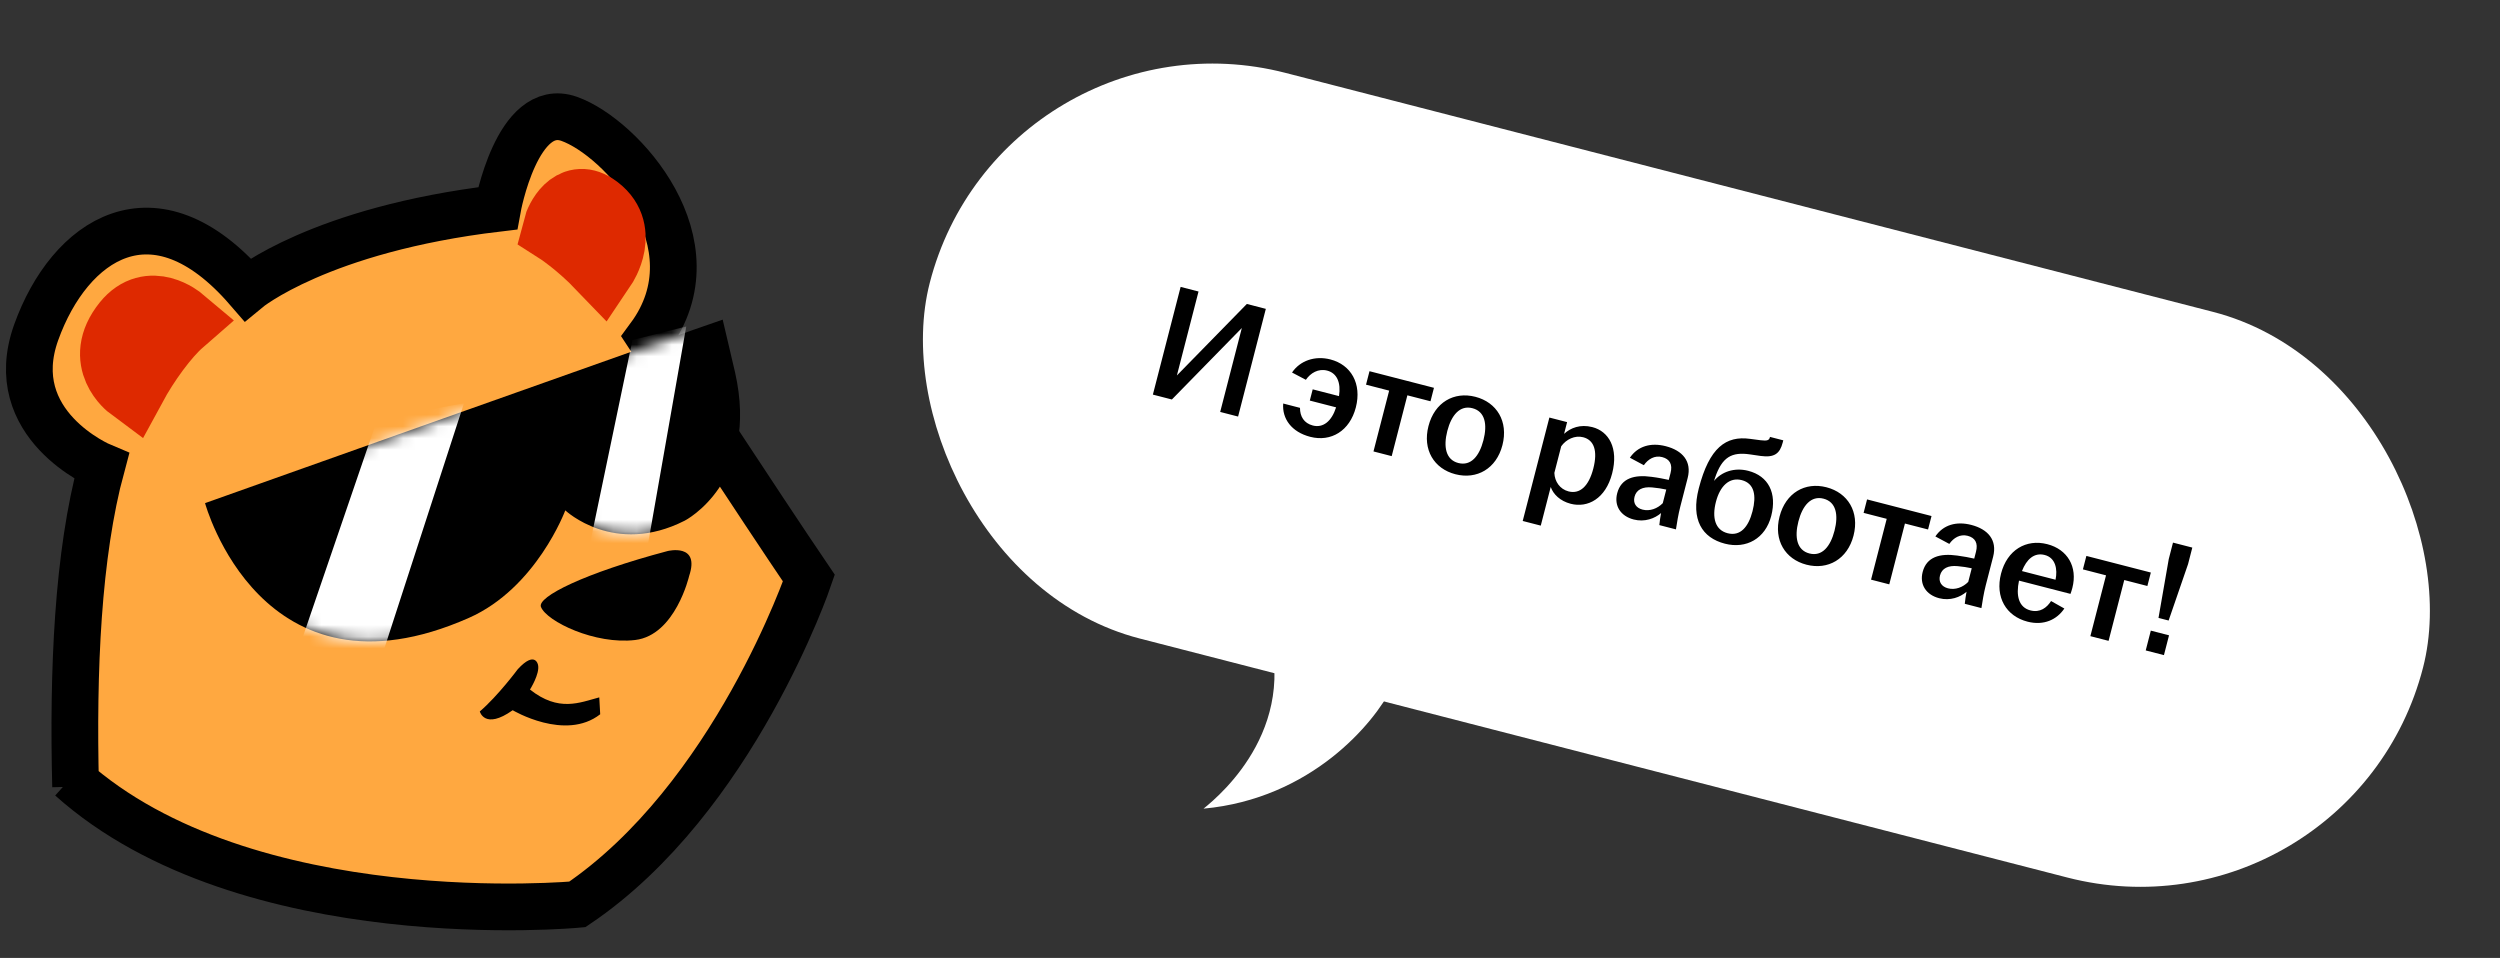
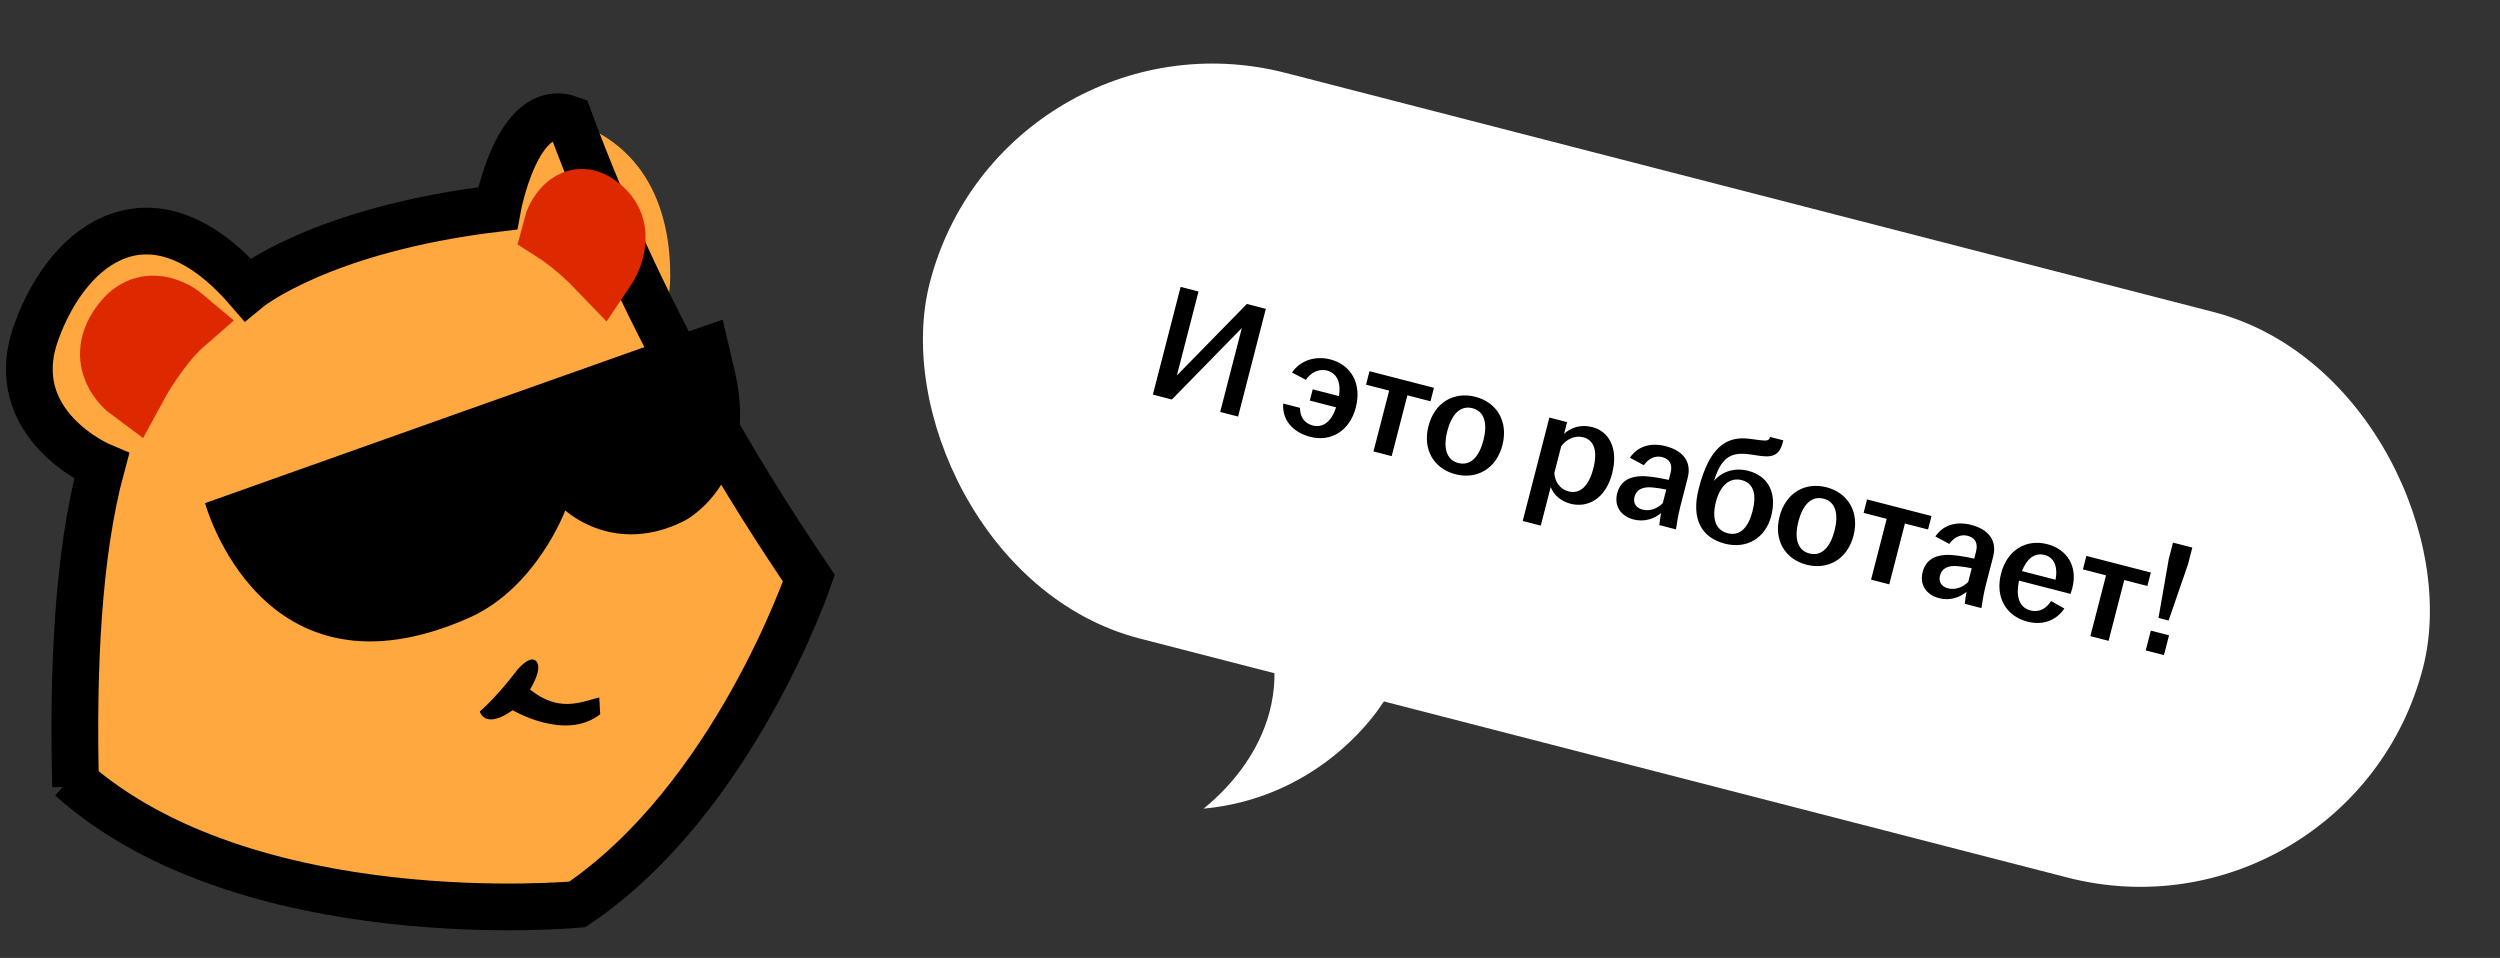
<svg xmlns="http://www.w3.org/2000/svg" width="214" height="82" viewBox="0 0 214 82" fill="none">
  <rect x="0" y="0" width="214" height="82" fill="#333333" stroke="none" />
  <path d="M3.9 26.559C5.288 23.783 1.482 33.372 3.345 35.855C4.609 37.541 7.488 38.289 8.686 40.087C10.081 42.18 8.077 43.76 7.679 46.804C6.368 56.829 3.024 64.3 10.143 69.639C18.123 75.624 27.119 76.782 35.611 77.124C40.37 77.315 44.971 78.805 49.147 76.968C54.835 74.465 58.687 69.641 62.343 63.666C64.874 59.531 67.825 54.934 69.109 49.799C70.025 46.133 59.119 34.999 57.177 31.762C55.697 29.296 57.362 27.002 57.373 23.651C57.391 18.352 55.539 11.981 47.812 10.049C44.386 9.193 43.33 18.072 39.626 18.998C35.986 19.908 32.821 19.649 29.24 20.883C26.653 21.774 23.626 24.195 21.104 24.825C21.065 24.835 19.314 22.794 18.884 22.536C16.933 21.366 14.448 19.8 12.161 20.002C7.541 20.409 4.489 23.656 3.291 27.989C2.646 30.325 1.55 33.059 3.275 35.647" fill="#FFA840" />
  <path d="M14.687 27.506C15.524 28.077 14.493 28.833 13.493 29.933C12.501 31.025 11.546 32.465 10.647 32.015C7.82 30.602 9.914 27.852 12.001 26.974C13.239 26.454 14.46 27.352 14.687 27.506Z" fill="#FF6800" />
  <path d="M51.294 22.536C51.16 22.619 51.076 22.337 50.96 22.233C50.545 21.859 50.157 21.459 49.727 21.101C49.334 20.773 48.938 20.444 48.534 20.13C47.288 19.16 48.38 18.316 49.525 18.108C49.822 18.053 50.129 18.188 50.414 18.249C50.803 18.332 51.136 18.346 51.466 18.593C51.682 18.755 51.774 19.088 51.891 19.321C52.468 20.476 52.369 21.871 51.294 22.536Z" fill="#FF6800" />
-   <path d="M6.471 67.339C6.223 57.358 6.649 47.477 8.695 39.914C8.695 39.914 0.248 36.381 3.099 28.446C5.951 20.511 13.189 15.534 21.186 24.771C21.186 24.771 27.365 19.645 42.593 17.834C42.593 17.834 44.265 8.595 48.722 10.174C53.179 11.752 61.49 20.852 55.593 28.838C55.593 28.838 65.209 43.554 69.241 49.488C69.241 49.488 62.837 68.352 49.419 77.417C49.419 77.417 21.11 80.09 6.06 66.606" stroke="black" stroke-width="4" stroke-miterlimit="10" />
-   <path d="M46.305 51.952C45.968 51.091 50.003 49.065 57.153 47.168C57.153 47.168 59.947 46.471 58.99 49.304C58.99 49.304 57.819 54.366 54.379 54.783C50.938 55.2 46.79 53.191 46.305 51.952Z" fill="black" />
+   <path d="M6.471 67.339C6.223 57.358 6.649 47.477 8.695 39.914C8.695 39.914 0.248 36.381 3.099 28.446C5.951 20.511 13.189 15.534 21.186 24.771C21.186 24.771 27.365 19.645 42.593 17.834C42.593 17.834 44.265 8.595 48.722 10.174C55.593 28.838 65.209 43.554 69.241 49.488C69.241 49.488 62.837 68.352 49.419 77.417C49.419 77.417 21.11 80.09 6.06 66.606" stroke="black" stroke-width="4" stroke-miterlimit="10" />
  <path d="M51.297 59.695C49.618 60.142 47.823 60.972 45.366 59.025C45.366 59.025 46.219 57.685 46.058 56.927C46.058 56.927 45.832 55.644 44.322 57.284C44.322 57.284 42.625 59.57 41.071 60.901C41.071 60.901 41.481 62.503 43.886 60.795C43.886 60.795 48.386 63.48 51.377 61.141" fill="black" />
  <path d="M15.41 27.47C14.056 28.649 12.392 30.933 11.256 33.03C11.256 33.03 8.361 30.883 10.88 27.764C12.856 25.317 15.41 27.47 15.41 27.47Z" stroke="#DE2900" stroke-width="6" stroke-miterlimit="10" />
  <path d="M47.742 19.556C47.742 19.556 49.545 20.702 51.514 22.756C51.514 22.756 53.61 19.646 50.813 17.805C49.005 16.615 47.926 18.829 47.742 19.556Z" stroke="#DE2900" stroke-width="6" stroke-miterlimit="10" />
  <path d="M61.862 27.36C60.087 27.933 17.553 43.068 17.553 43.068C17.553 43.068 22.344 60.749 40.13 52.894C45.922 50.337 48.389 43.687 48.389 43.687C48.389 43.687 52.569 47.645 58.616 44.567C58.616 44.567 65.047 41.28 62.92 31.867" fill="black" />
  <mask id="mask0_5029_15036" style="mask-type:luminance" maskUnits="userSpaceOnUse" x="17" y="27" width="47" height="28">
-     <path d="M61.862 27.36C60.087 27.933 17.553 43.068 17.553 43.068C17.553 43.068 22.344 60.749 40.13 52.895C45.922 50.337 48.389 43.687 48.389 43.687C48.389 43.687 52.569 47.645 58.616 44.567C58.616 44.567 65.047 41.281 62.92 31.867" fill="white" />
-   </mask>
+     </mask>
  <g mask="url(#mask0_5029_15036)">
    <path d="M39.721 34.502L32.744 55.989L25.675 55.245L32.279 35.944L39.721 34.502Z" fill="white" />
    <path d="M58.742 27.944L55.44 46.733L50.51 46.501L54.138 29.106L58.742 27.944Z" fill="white" />
  </g>
  <rect x="85.826" width="132" height="50" rx="25" transform="rotate(14.449 85.826 0)" fill="white" />
  <path d="M98.686 33.778L101.062 24.559L102.594 24.953L100.742 32.139L106.729 26.019L108.355 26.438L105.98 35.657L104.448 35.262L106.3 28.077L100.313 34.197L98.686 33.778ZM112.158 37.393C110.558 36.981 109.738 35.844 109.842 34.541L111.279 34.912C111.277 35.648 111.62 36.228 112.379 36.424C113.26 36.651 113.991 36.059 114.37 34.869L112.119 34.289L112.367 33.327L114.618 33.907C114.799 32.754 114.445 31.94 113.605 31.723C112.845 31.527 112.177 31.933 111.782 32.511L110.598 31.888C111.278 30.878 112.551 30.425 113.88 30.767C115.656 31.225 116.581 32.851 116.061 34.871C115.54 36.891 113.934 37.851 112.158 37.393ZM117.57 38.643L118.912 33.438L116.932 32.928L117.229 31.775L122.747 33.197L122.45 34.349L120.471 33.839L119.129 39.045L117.57 38.643ZM124.583 40.595C122.753 40.123 121.756 38.493 122.277 36.473C122.801 34.44 124.461 33.494 126.292 33.966C128.122 34.437 129.132 36.071 128.608 38.105C128.088 40.125 126.414 41.067 124.583 40.595ZM123.89 36.889C123.541 38.245 123.76 39.357 124.831 39.633C125.916 39.912 126.632 39.041 126.981 37.685C127.331 36.33 127.125 35.221 126.04 34.942C124.969 34.666 124.24 35.533 123.89 36.889ZM130.344 44.595L132.626 35.742L134.144 36.133L133.886 37.137C134.436 36.628 135.274 36.294 136.304 36.56C137.714 36.923 138.559 38.355 138 40.525C137.441 42.694 135.904 43.498 134.454 43.124C133.545 42.89 132.959 42.305 132.742 41.685L131.89 44.993L130.344 44.595ZM133.053 40.479C133.078 41.223 133.532 41.874 134.264 42.063C135.227 42.311 135.992 41.641 136.387 40.109C136.785 38.563 136.439 37.664 135.517 37.427C134.812 37.245 134.069 37.603 133.64 38.201L133.053 40.479ZM139.847 44.47C138.722 44.18 138.155 43.297 138.431 42.226C138.766 40.924 139.916 40.614 141.381 40.818C141.928 40.886 142.45 40.992 142.846 41.079L142.997 40.496C143.189 39.751 142.931 39.294 142.28 39.126C141.643 38.962 141.08 39.294 140.713 39.821L139.519 39.181C140.195 38.184 141.318 37.866 142.592 38.195C144.016 38.562 144.834 39.481 144.464 40.918L143.832 43.372C143.657 44.05 143.55 44.745 143.461 45.315L142.038 44.948C142.074 44.639 142.121 44.232 142.188 43.917C141.648 44.385 140.783 44.711 139.847 44.47ZM139.916 42.522C139.773 43.078 140.058 43.484 140.601 43.623C141.224 43.784 141.881 43.534 142.333 43.072L142.633 41.906C142.25 41.822 141.86 41.765 141.422 41.724C140.618 41.647 140.073 41.912 139.916 42.522ZM147.651 46.539C145.699 46.036 144.725 44.484 145.414 41.813C146.318 38.302 147.752 37.283 149.804 37.566L150.713 37.685C151.273 37.757 151.437 37.684 151.5 37.439L151.51 37.399L152.649 37.692L152.6 37.882C152.355 38.831 151.888 39.188 150.714 39.03L149.808 38.898C148.234 38.666 147.409 39.118 146.802 40.913L146.722 41.167C147.356 40.391 148.456 39.995 149.649 40.302C151.384 40.749 152.12 42.211 151.617 44.164C151.118 46.102 149.481 47.011 147.651 46.539ZM146.883 42.958C146.533 44.314 146.811 45.368 147.882 45.644C148.966 45.924 149.665 45.121 150.014 43.765C150.36 42.423 150.181 41.379 149.096 41.099C148.025 40.824 147.228 41.616 146.883 42.958ZM154.637 48.339C152.807 47.867 151.81 46.237 152.33 44.217C152.854 42.184 154.515 41.238 156.345 41.71C158.175 42.181 159.186 43.815 158.662 45.849C158.141 47.869 156.467 48.811 154.637 48.339ZM153.944 44.633C153.594 45.989 153.814 47.1 154.885 47.377C155.97 47.656 156.685 46.785 157.035 45.429C157.384 44.074 157.178 42.965 156.094 42.686C155.023 42.41 154.293 43.277 153.944 44.633ZM160.162 49.618L161.503 44.412L159.524 43.902L159.821 42.75L165.338 44.172L165.041 45.324L163.062 44.814L161.721 50.02L160.162 49.618ZM165.995 51.208C164.87 50.918 164.303 50.035 164.579 48.963C164.914 47.662 166.064 47.351 167.529 47.555C168.075 47.624 168.598 47.729 168.994 47.817L169.144 47.234C169.337 46.488 169.078 46.032 168.428 45.864C167.79 45.7 167.228 46.032 166.861 46.559L165.667 45.919C166.343 44.922 167.466 44.604 168.74 44.932C170.163 45.299 170.982 46.218 170.612 47.656L169.979 50.109C169.805 50.787 169.698 51.483 169.609 52.052L168.185 51.685C168.222 51.377 168.269 50.97 168.335 50.654C167.796 51.123 166.931 51.449 165.995 51.208ZM166.064 49.259C165.92 49.815 166.206 50.221 166.748 50.361C167.372 50.522 168.029 50.272 168.481 49.81L168.781 48.644C168.398 48.56 168.008 48.503 167.57 48.462C166.766 48.385 166.221 48.649 166.064 49.259ZM173.555 53.214C171.725 52.742 170.769 51.122 171.289 49.102C171.81 47.082 173.433 46.113 175.25 46.581C176.972 47.024 177.861 48.511 177.393 50.328C177.337 50.545 177.281 50.704 177.233 50.836L172.827 49.701C172.552 50.989 172.8 51.993 173.803 52.251C174.63 52.464 175.207 52.02 175.571 51.449L176.708 52.089C176.072 53.038 174.951 53.574 173.555 53.214ZM173.08 48.884L175.954 49.625C176.141 48.733 175.961 47.747 175.026 47.506C174.131 47.276 173.471 47.872 173.08 48.884ZM178.935 54.455L180.276 49.249L178.297 48.739L178.594 47.587L184.112 49.009L183.815 50.161L181.836 49.651L180.494 54.857L178.935 54.455ZM184.767 52.893L185.645 47.857L186.008 46.447L187.662 46.873L187.299 48.283L185.634 53.117L184.767 52.893ZM183.674 55.676L184.11 53.982L185.669 54.383L185.233 56.078L183.674 55.676Z" fill="black" />
  <path d="M103.021 69.221C112.233 68.368 117.629 61.922 119.175 58.805L116.84 51.403C114.572 52.573 111.848 53.011 108.073 52.508C111.725 61.87 104.556 67.987 103.021 69.221Z" fill="white" />
</svg>